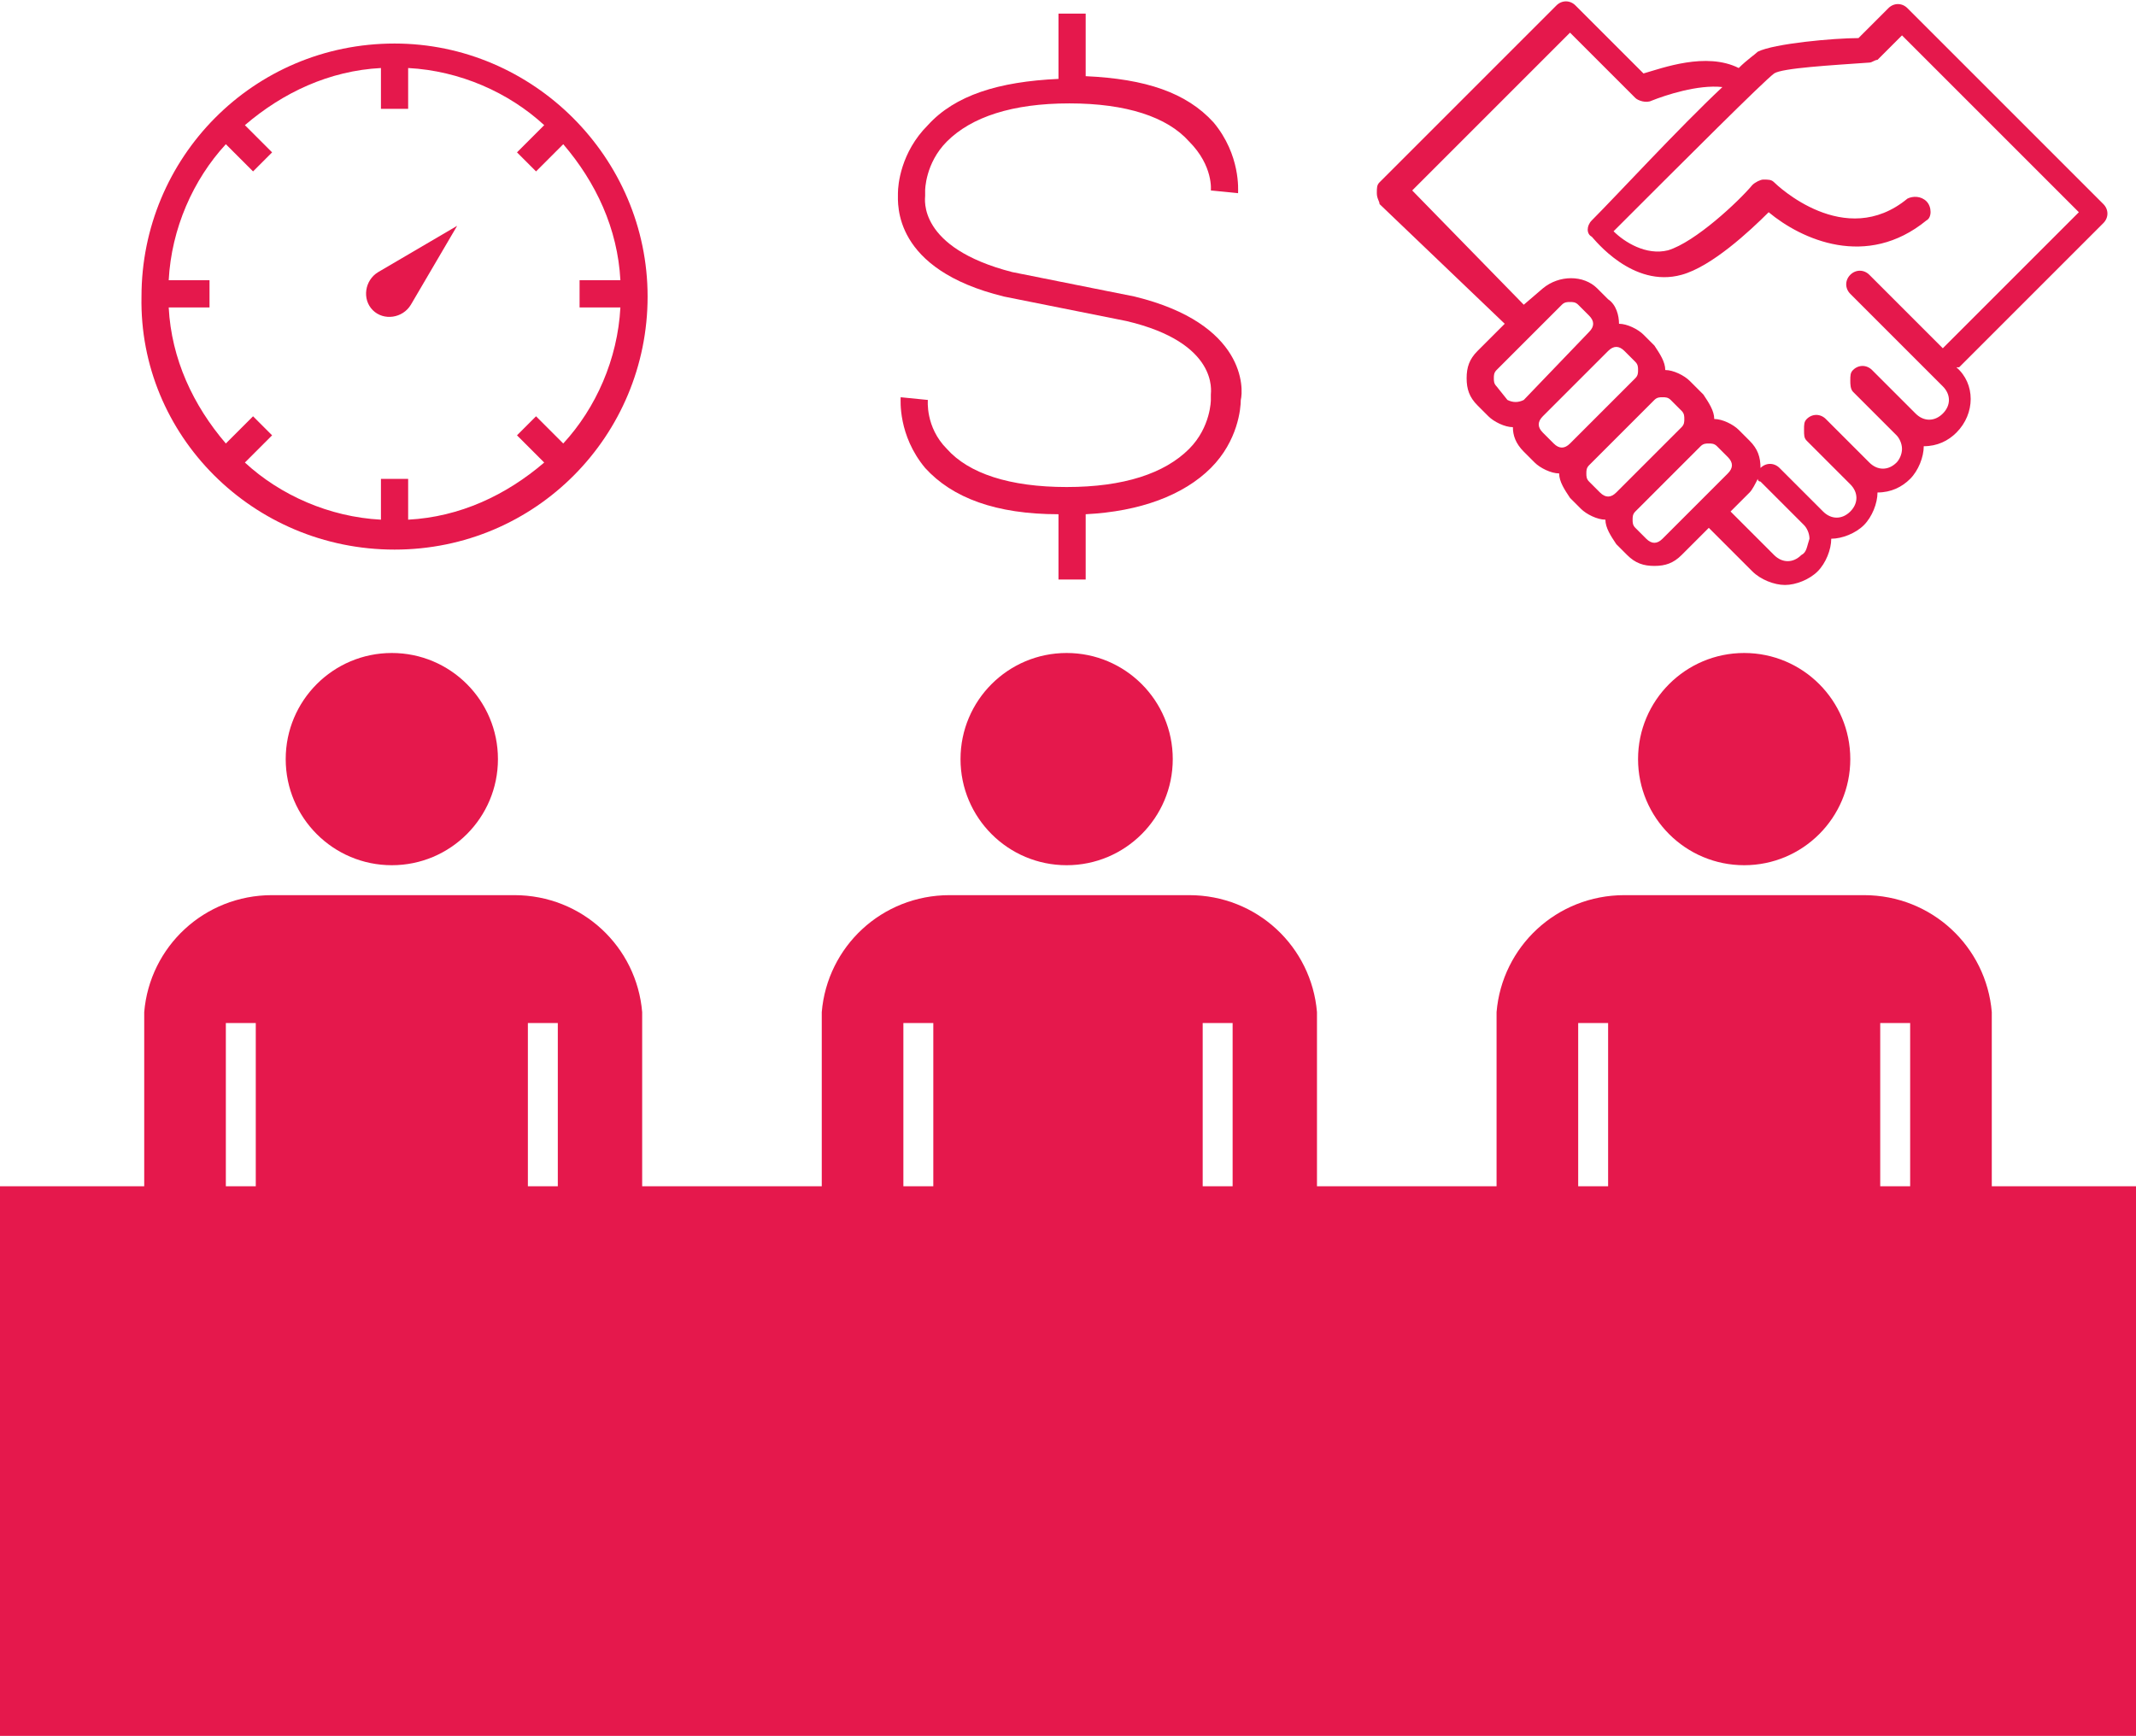
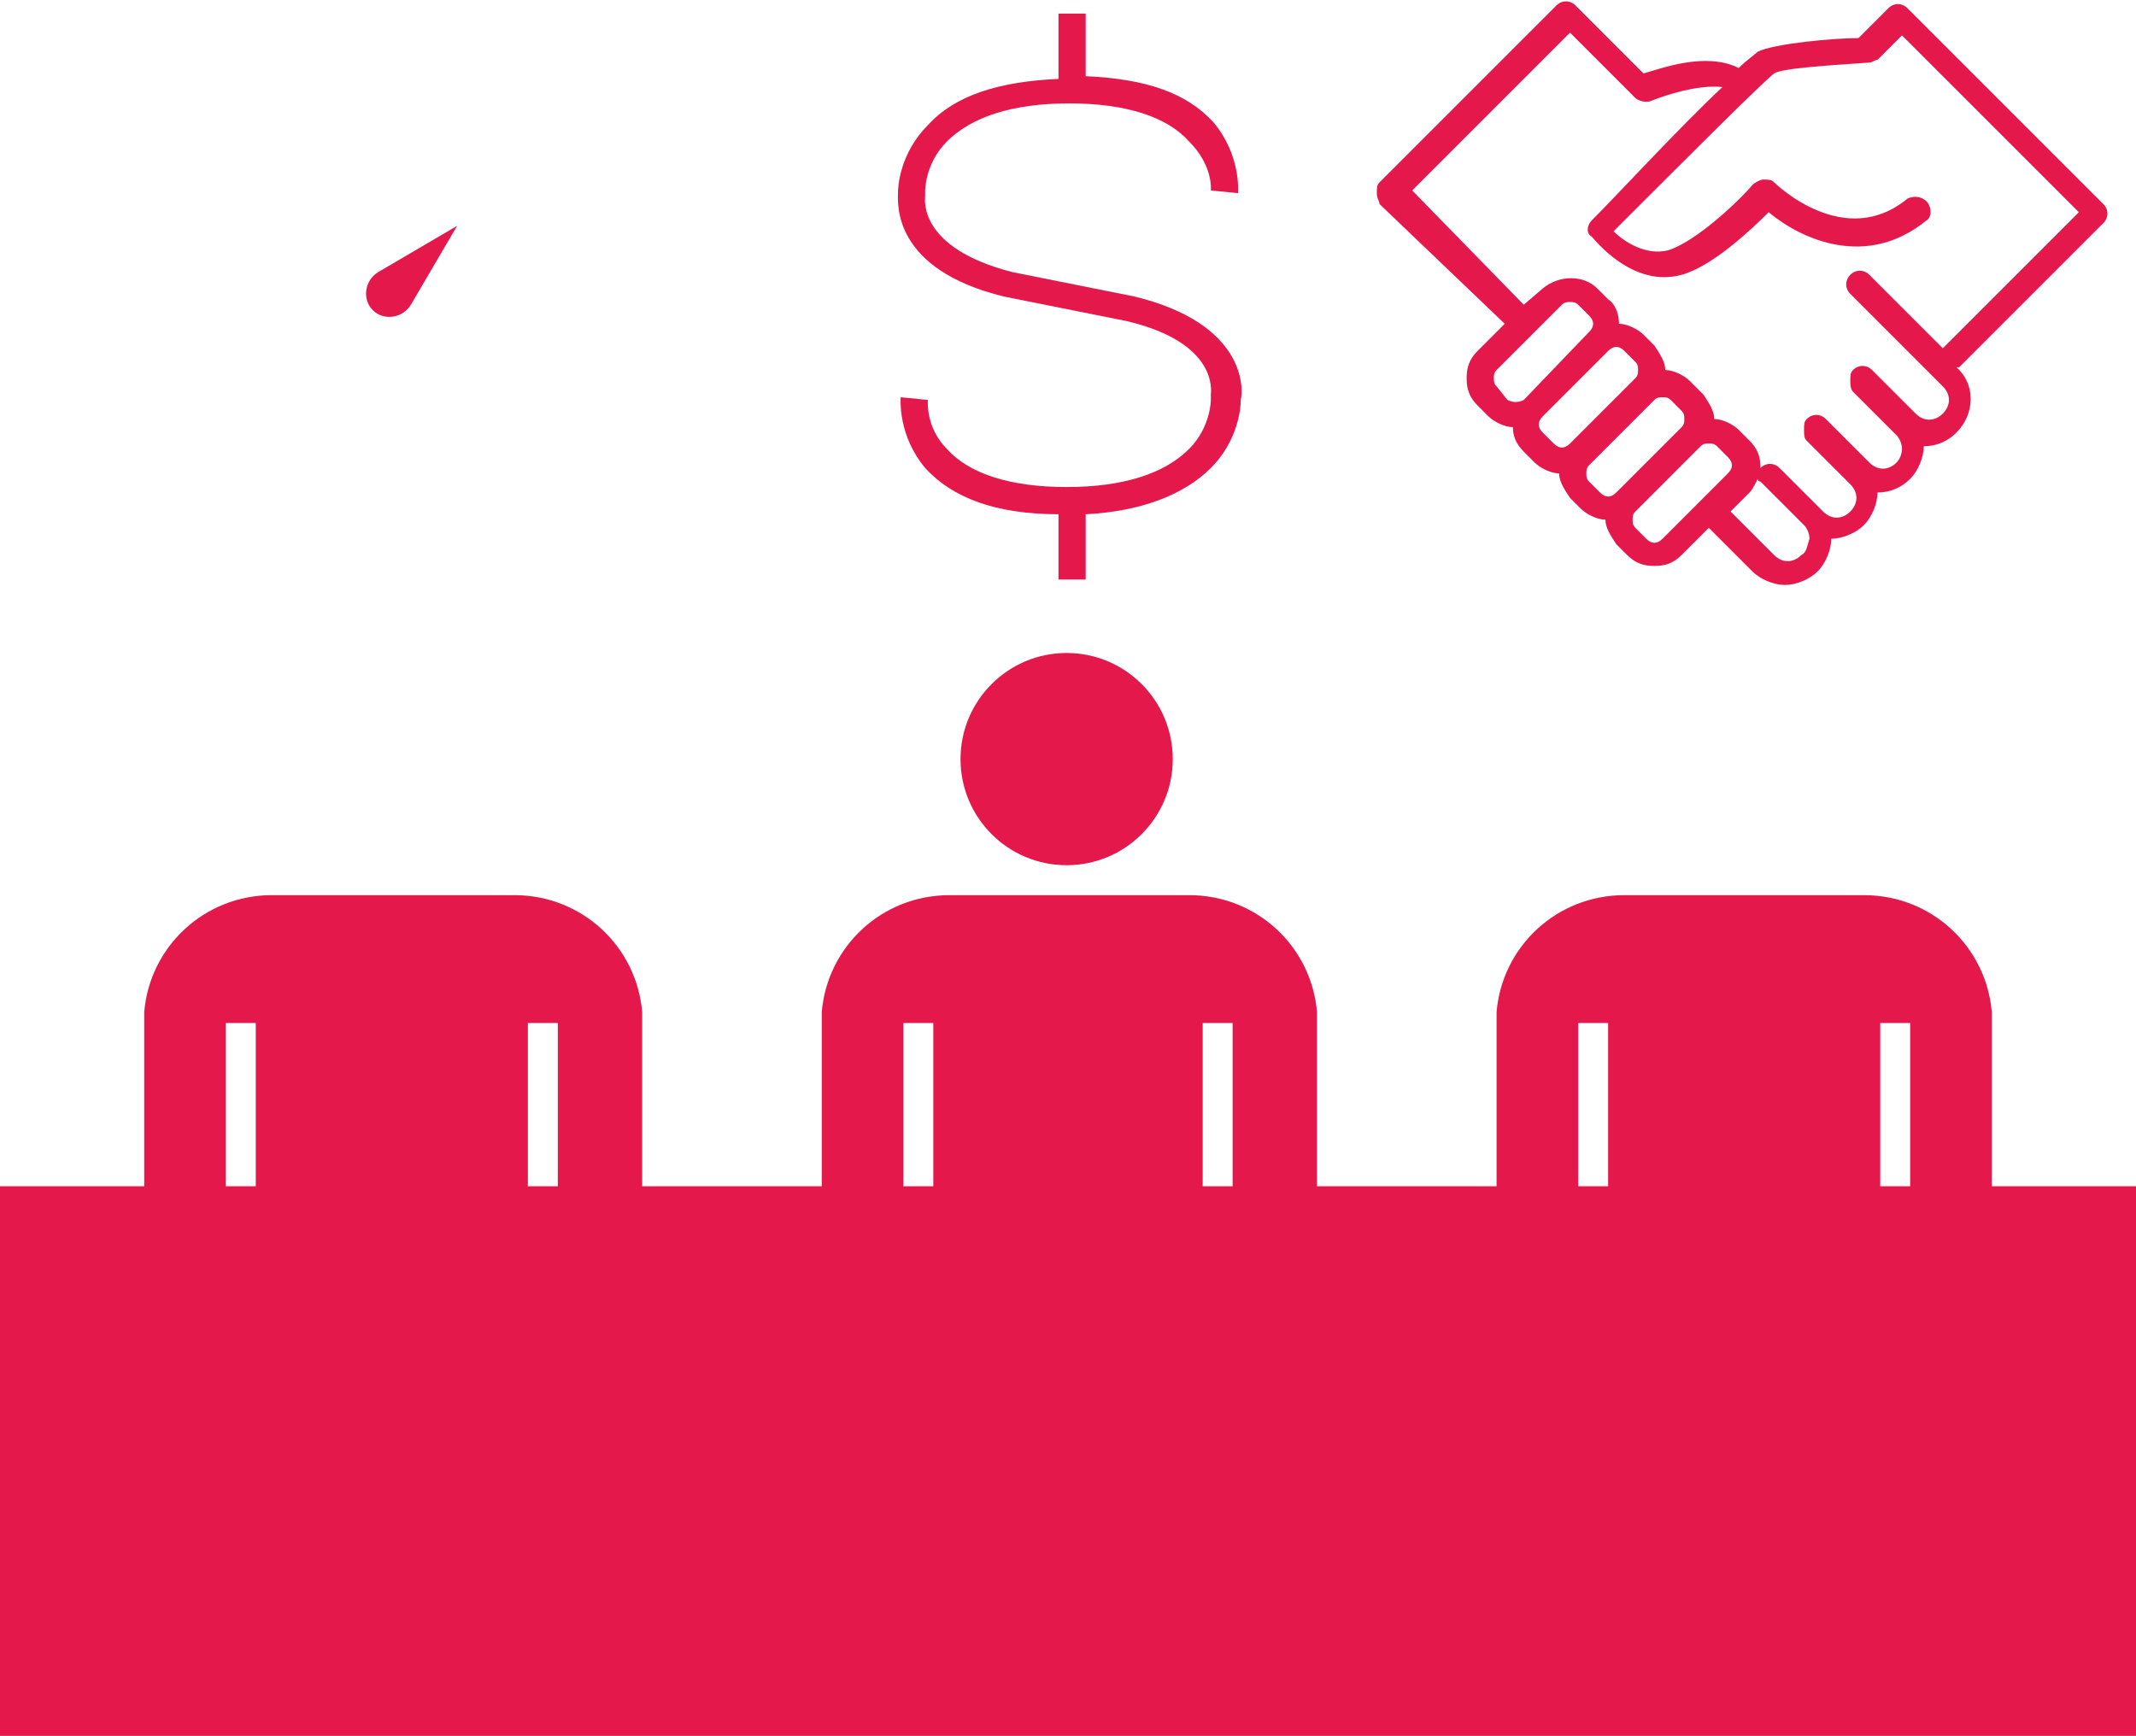
<svg xmlns="http://www.w3.org/2000/svg" id="Layer_1" x="0px" y="0px" viewBox="0 0 78.5 63.8" style="enable-background:new 0 0 78.5 63.8;" xml:space="preserve">
  <style type="text/css">
	.st0{fill:#E5184C;}
</style>
  <g>
-     <path class="st0" d="M14.5,20.2c5.2,0,9.3-4.2,9.3-9.3s-4.2-9.3-9.3-9.3c-5.2,0-9.3,4.2-9.3,9.3C5.1,16,9.3,20.2,14.5,20.2z    M6.2,10.3c0.1-1.9,0.9-3.7,2.1-5l1,1L10,5.6l-1-1c1.4-1.2,3.1-2,5-2.1V4h1V2.5c1.9,0.1,3.7,0.9,5,2.1l-1,1l0.7,0.7l1-1   c1.2,1.4,2,3.1,2.1,5h-1.5v1h1.5c-0.1,1.9-0.9,3.7-2.1,5l-1-1L19,16l1,1c-1.4,1.2-3.1,2-5,2.1v-1.5h-1v1.5c-1.9-0.1-3.7-0.9-5-2.1   l1-1l-0.7-0.7l-1,1c-1.2-1.4-2-3.1-2.1-5h1.5v-1L6.2,10.3L6.2,10.3z" />
    <circle class="st0" cx="39.2" cy="27.9" r="3.9" />
-     <circle class="st0" cx="14.4" cy="27.9" r="3.9" />
-     <circle class="st0" cx="64.1" cy="27.9" r="3.9" />
    <path class="st0" d="M73.2,43.6l0-6.4c-0.2-2.4-2.2-4.3-4.7-4.3h-8.8c-2.5,0-4.5,1.9-4.7,4.3l0,6.4h-6.6l0-6.4   c-0.2-2.4-2.2-4.3-4.7-4.3h-8.8c-2.5,0-4.5,1.9-4.7,4.3l0,6.4h-6.6l0-6.4c-0.2-2.4-2.2-4.3-4.7-4.3H10c-2.5,0-4.5,1.9-4.7,4.3   l0,6.4H0v20.2h78.5V43.6H73.2z M70.2,37.6v6h-1.1v-6H70.2z M58,37.6h1.1v6H58V37.6z M45.3,37.6v6h-1.1v-6H45.3z M33.2,37.6h1.1v6   h-1.1C33.2,43.6,33.2,37.6,33.2,37.6z M20.5,37.6v6h-1.1v-6H20.5z M8.3,37.6h1.1v6H8.3V37.6z" />
    <path class="st0" d="M15.1,11.2l1.7-2.9L13.9,10c-0.5,0.3-0.6,1-0.2,1.4C14.1,11.8,14.8,11.7,15.1,11.2z" />
    <path class="st0" d="M55.3,11.9l-1,1c-0.3,0.3-0.4,0.6-0.4,1c0,0.4,0.1,0.7,0.4,1l0.4,0.4l0,0c0.2,0.2,0.6,0.4,0.9,0.4   c0,0.3,0.1,0.6,0.4,0.9l0.4,0.4l0,0c0.2,0.2,0.6,0.4,0.9,0.4c0,0.3,0.2,0.6,0.4,0.9l0.4,0.4c0.2,0.2,0.6,0.4,0.9,0.4   c0,0.3,0.2,0.6,0.4,0.9l0.4,0.4l0,0c0.3,0.3,0.6,0.4,1,0.4c0.4,0,0.7-0.1,1-0.4l1-1l1.6,1.6c0.3,0.3,0.8,0.5,1.2,0.5   s0.9-0.2,1.2-0.5c0.3-0.3,0.5-0.8,0.5-1.2c0,0,0,0,0,0c0,0,0,0,0,0c0.4,0,0.9-0.2,1.2-0.5c0.3-0.3,0.5-0.8,0.5-1.2c0,0,0,0,0,0   c0,0,0,0,0,0c0.5,0,0.9-0.2,1.2-0.5c0.3-0.3,0.5-0.8,0.5-1.2c0,0,0,0,0,0c0,0,0,0,0,0c0.5,0,0.9-0.2,1.2-0.5c0.7-0.7,0.7-1.8,0-2.4   L72,13.5l5.3-5.3c0.2-0.2,0.2-0.5,0-0.7l-7.2-7.2c-0.2-0.2-0.5-0.2-0.7,0l-1.1,1.1c-0.9,0-3.1,0.2-3.7,0.5   c-0.1,0.1-0.4,0.3-0.7,0.6c-1.2-0.6-2.8,0-3.5,0.2l-2.5-2.5c-0.2-0.2-0.5-0.2-0.7,0l-6.5,6.5c-0.1,0.1-0.1,0.2-0.1,0.4   s0.1,0.3,0.1,0.4L55.3,11.9z M55.4,14.7L55,14.2c-0.1-0.1-0.1-0.2-0.1-0.3s0-0.2,0.1-0.3l2.4-2.4c0.1-0.1,0.2-0.1,0.3-0.1   c0.1,0,0.2,0,0.3,0.1l0.4,0.4c0.2,0.2,0.2,0.4,0,0.6L56,14.7C55.8,14.8,55.6,14.8,55.4,14.7L55.4,14.7z M56.7,15.9   c-0.2-0.2-0.2-0.4,0-0.6l2.4-2.4c0.2-0.2,0.4-0.2,0.6,0l0.4,0.4c0.1,0.1,0.1,0.2,0.1,0.3s0,0.2-0.1,0.3l-2.4,2.4   c-0.2,0.2-0.4,0.2-0.6,0L56.7,15.9z M58.4,17.7c-0.1-0.1-0.1-0.2-0.1-0.3s0-0.2,0.1-0.3l2.4-2.4c0.1-0.1,0.2-0.1,0.3-0.1   c0.1,0,0.2,0,0.3,0.1l0.4,0.4c0.1,0.1,0.1,0.2,0.1,0.3s0,0.2-0.1,0.3l-2.4,2.4c-0.2,0.2-0.4,0.2-0.6,0L58.4,17.7z M61.1,19.8   c-0.2,0.2-0.4,0.2-0.6,0l0,0l-0.4-0.4C60,19.3,60,19.2,60,19.1s0-0.2,0.1-0.3l2.4-2.4c0.1-0.1,0.2-0.1,0.3-0.1c0.1,0,0.2,0,0.3,0.1   l0.4,0.4c0.2,0.2,0.2,0.4,0,0.6l-1,1l0,0l0,0L61.1,19.8z M66.2,20.4c-0.3,0.3-0.7,0.3-1,0l-1.6-1.6l0.7-0.7   c0.1-0.1,0.2-0.3,0.3-0.5c0,0.1,0.1,0.1,0.1,0.1l1.6,1.6c0.1,0.1,0.2,0.3,0.2,0.5C66.4,20.1,66.4,20.3,66.2,20.4z M57.7,1.2   l2.4,2.4c0.1,0.1,0.4,0.2,0.6,0.1c0.5-0.2,1.7-0.6,2.6-0.5c-1.6,1.5-3.9,4-4.8,4.9c-0.2,0.2-0.2,0.5,0,0.6c0.1,0.1,1.5,1.9,3.3,1.4   c1.1-0.3,2.5-1.6,3.2-2.3c1.2,1,3.6,2.1,5.8,0.3C71,8,71,7.6,70.8,7.4c-0.2-0.2-0.5-0.2-0.7-0.1c-2.3,1.9-4.8-0.5-4.9-0.6   c-0.1-0.1-0.2-0.1-0.4-0.1c-0.1,0-0.3,0.1-0.4,0.2c-0.5,0.6-2.1,2.1-3.1,2.4c-0.8,0.2-1.6-0.3-2-0.7C62,5.8,64.8,3,65.2,2.7   c0.3-0.2,2.1-0.3,3.5-0.4c0.1,0,0.2-0.1,0.3-0.1l0.9-0.9l6.5,6.5l-5,5l-2.7-2.7c-0.2-0.2-0.5-0.2-0.7,0s-0.2,0.5,0,0.7l3.4,3.4   c0.3,0.3,0.3,0.7,0,1c-0.3,0.3-0.7,0.3-1,0l-1.6-1.6c-0.2-0.2-0.5-0.2-0.7,0c-0.1,0.1-0.1,0.2-0.1,0.4c0,0.1,0,0.3,0.1,0.4l1.6,1.6   c0.1,0.1,0.2,0.3,0.2,0.5s-0.1,0.4-0.2,0.5c-0.3,0.3-0.7,0.3-1,0l-1.6-1.6c-0.2-0.2-0.5-0.2-0.7,0c-0.1,0.1-0.1,0.2-0.1,0.4   s0,0.3,0.1,0.4l1.6,1.6c0.3,0.3,0.3,0.7,0,1c-0.3,0.3-0.7,0.3-1,0l-1.6-1.6c-0.2-0.2-0.5-0.2-0.7,0c0-0.4-0.1-0.7-0.4-1l-0.4-0.4   c-0.2-0.2-0.6-0.4-0.9-0.4c0-0.3-0.2-0.6-0.4-0.9L62.1,14c-0.2-0.2-0.6-0.4-0.9-0.4c0-0.3-0.2-0.6-0.4-0.9l-0.4-0.4   c-0.2-0.2-0.6-0.4-0.9-0.4c0-0.3-0.1-0.7-0.4-0.9l-0.4-0.4c-0.5-0.5-1.4-0.5-2,0L56,11.2L51.9,7L57.7,1.2z" />
    <path class="st0" d="M36.9,10.9l4.5,0.9c3.4,0.8,3.1,2.6,3.1,2.7l0,0.1l0,0.1c0,0,0,1-0.8,1.8c-0.9,0.9-2.4,1.4-4.5,1.4   c-2.1,0-3.6-0.5-4.4-1.4c-0.8-0.8-0.7-1.8-0.7-1.8l-1-0.1c0,0.1-0.1,1.4,0.9,2.6c1,1.1,2.6,1.7,4.9,1.7v2.4h1v-2.4   c2-0.1,3.6-0.7,4.6-1.7c1-1,1.1-2.2,1.1-2.5c0.1-0.4,0.2-2.8-3.9-3.8l-4.5-0.9C33.7,9.1,34,7.3,34,7.2l0-0.1l0-0.1c0,0,0-1,0.8-1.8   c0.9-0.9,2.4-1.4,4.5-1.4c2.1,0,3.6,0.5,4.4,1.4C44.6,6.1,44.5,7,44.5,7l1,0.1c0-0.1,0.1-1.4-0.9-2.6c-1-1.1-2.5-1.6-4.7-1.7V0.5   h-1v2.4c-2.2,0.1-3.8,0.6-4.8,1.7c-1,1-1.1,2.2-1.1,2.5C33,7.5,32.8,9.9,36.9,10.9z" />
  </g>
</svg>